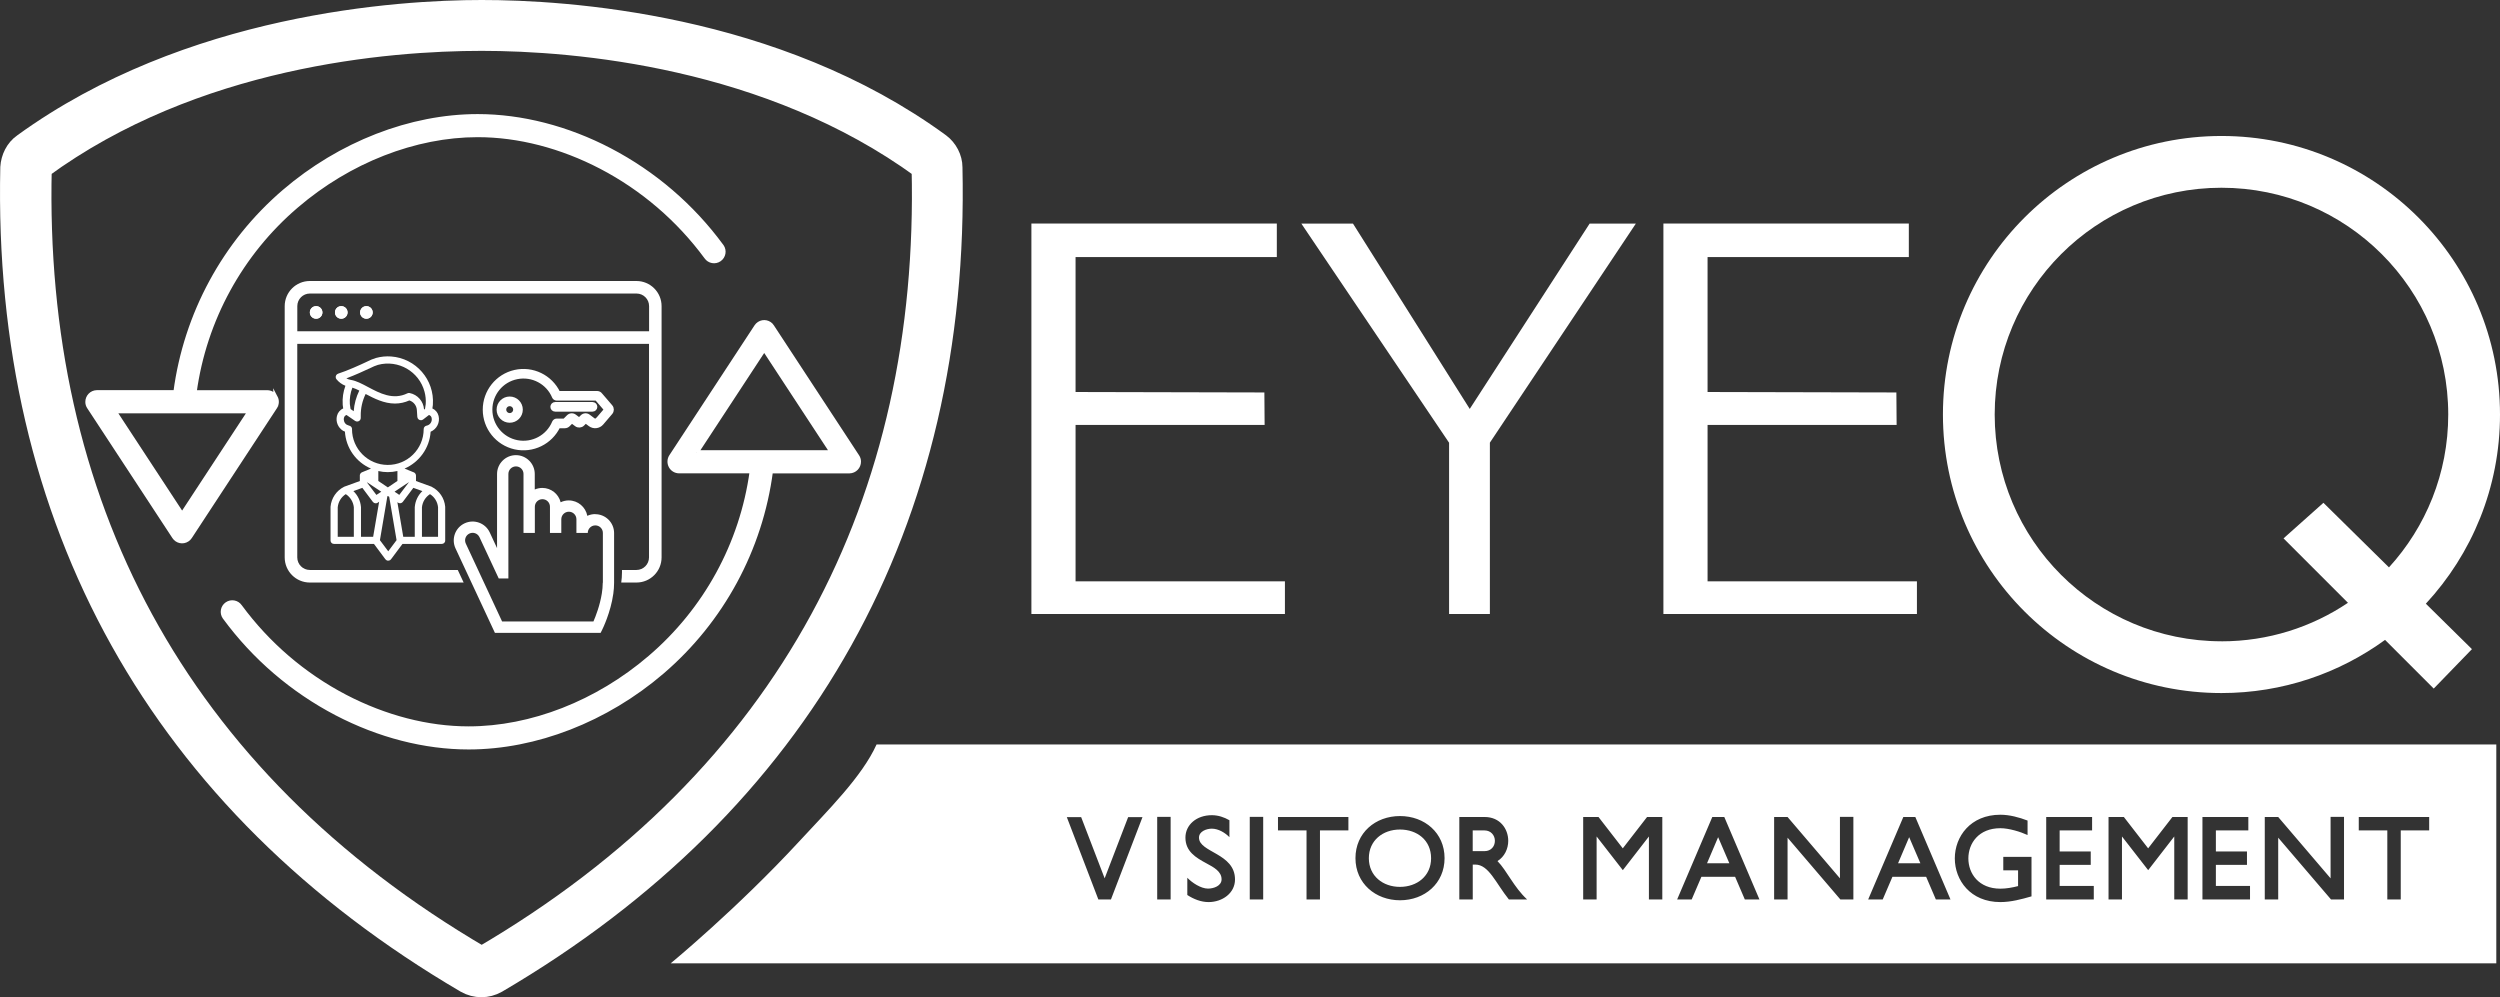
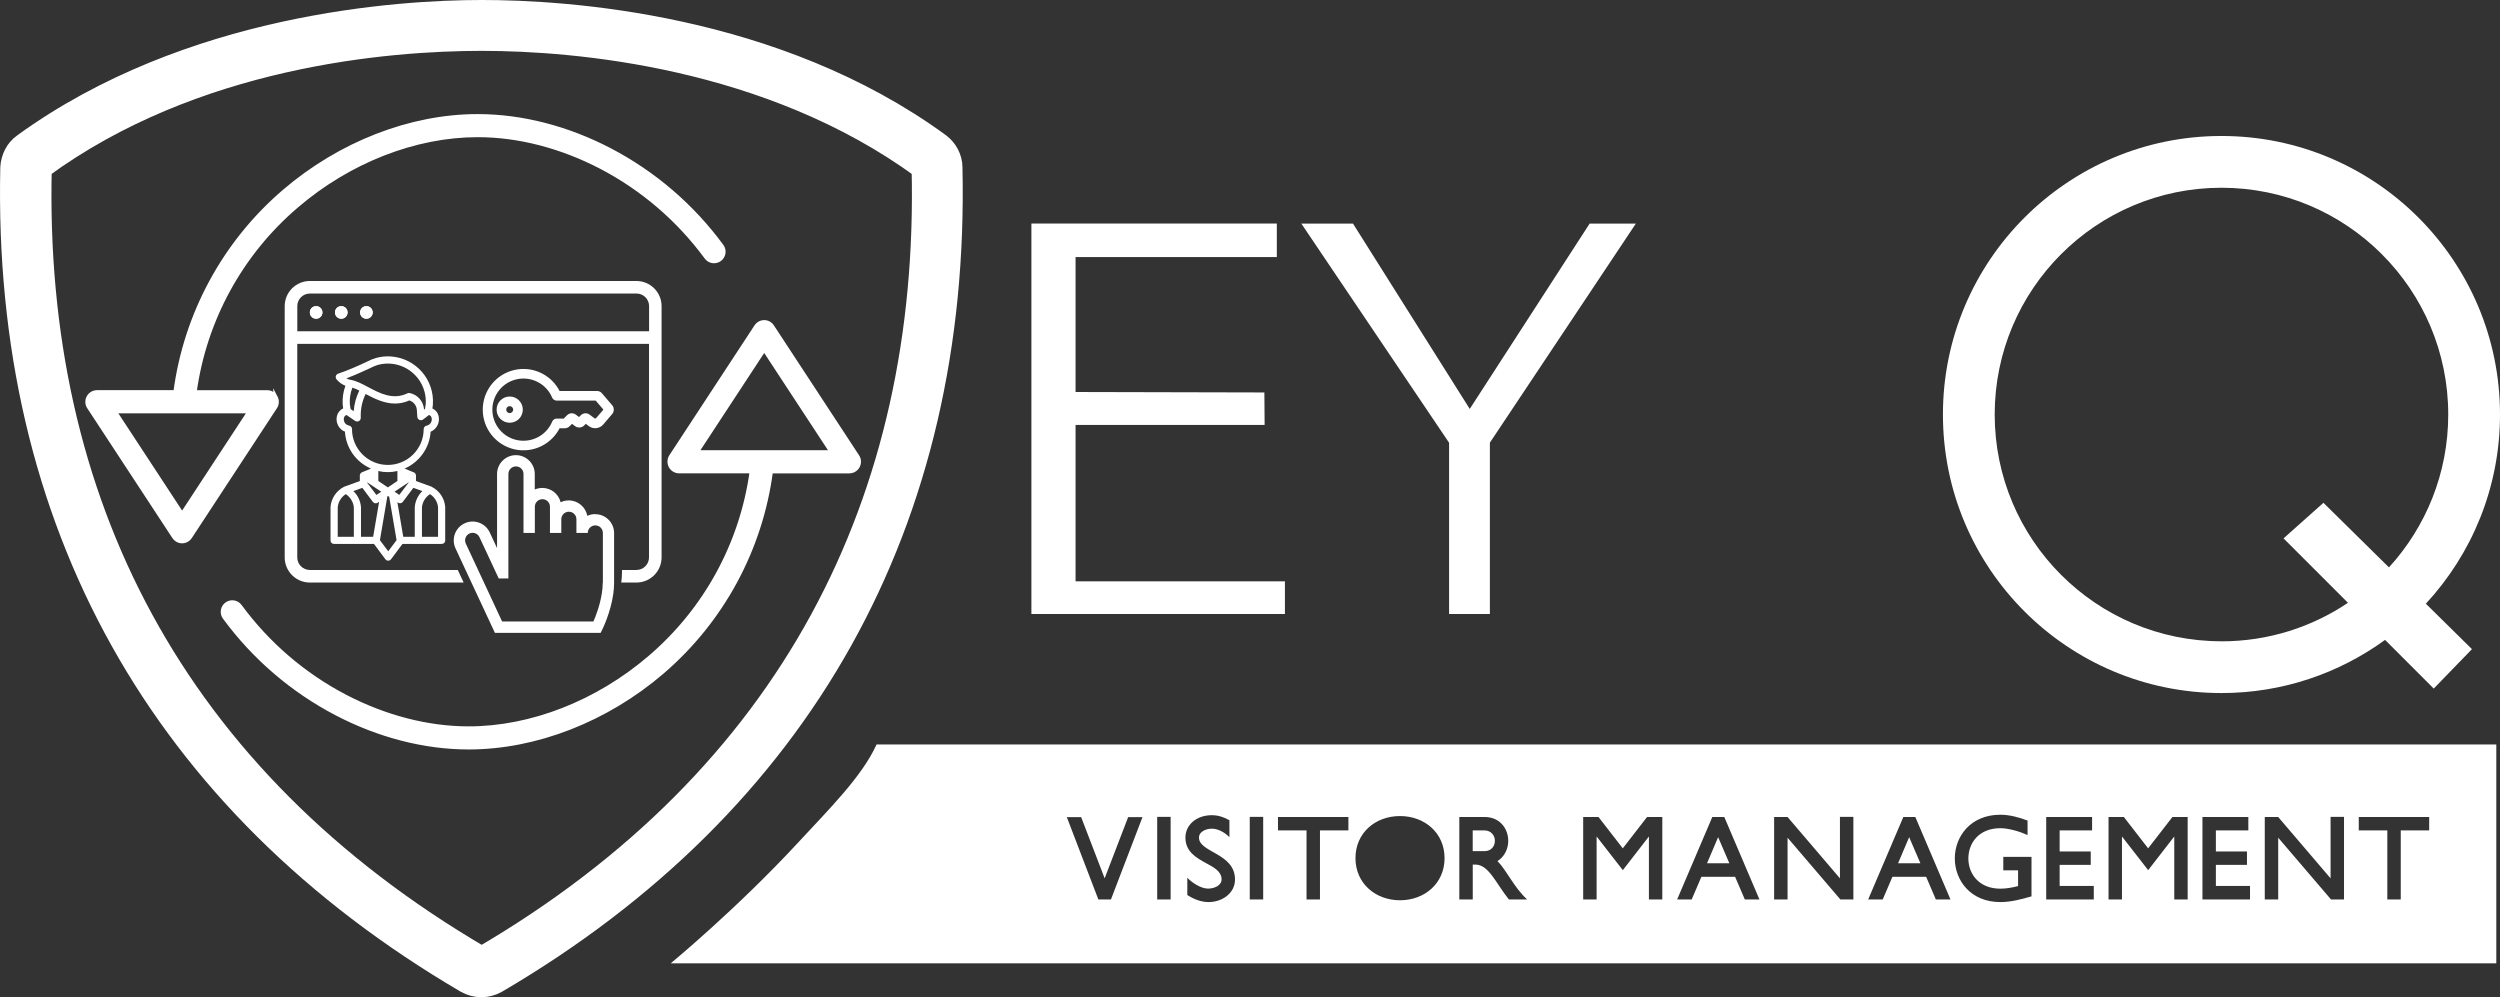
<svg xmlns="http://www.w3.org/2000/svg" id="Layer_2" data-name="Layer 2" viewBox="0 0 608.54 242.74">
  <rect x="0" y="0" width="608.54" height="242.74" fill="#333333" stroke="none" />
  <defs>
    <style> .cls-1 { stroke-width: 5px; } .cls-1, .cls-2, .cls-3 { fill: #fff; } .cls-1, .cls-3 { stroke: #fff; stroke-miterlimit: 10; } .cls-2 { stroke-width: 0px; } </style>
  </defs>
  <g id="Layer_2-2" data-name="Layer 2">
    <g>
      <g>
        <path class="cls-2" d="m608.54,100.9c0-37.45-30.36-67.8-67.8-67.8s-67.8,30.36-67.8,67.8,30.36,67.8,67.8,67.8c14.88,0,28.64-4.81,39.82-12.94l11.85,11.85,9.3-9.6-11.22-11.06c11.2-12.09,18.05-28.27,18.05-46.05Zm-67.8,55.2c-30.49,0-55.2-24.72-55.2-55.2s24.72-55.2,55.2-55.2,55.2,24.72,55.2,55.2c0,14.34-5.47,27.4-14.43,37.21l-15.95-15.72-9.71,8.66,15.68,15.68c-8.8,5.92-19.39,9.38-30.79,9.38Z" />
        <g id="EYE">
          <path class="cls-2" d="m352.73,149.46v-41.69s-35.96-53.34-35.96-53.34h12.57l28.42,45.11,29.18-45.11h11.25l-35.53,53.32v41.71h-9.93Z" />
          <path class="cls-2" d="m307.82,103.43h-46.01v38.07h50.96v7.96h-61.71V54.42s59.74,0,59.74,0v8.16s-48.99,0-48.99,0v32.84l45.96.11.06,7.89Z" />
-           <path class="cls-2" d="m461.66,103.43h-46.01v38.07h50.96v7.96h-61.71V54.42s59.74,0,59.74,0v8.16s-48.99,0-48.99,0v32.84l45.96.11.06,7.89Z" />
        </g>
        <g id="shield_2" data-name="shield 2">
          <path class="cls-1" d="m117.25,9.88c22.88,0,69.96,3.98,107.15,31.14,1.92,80.59-32.18,148.04-107.15,191.87C42.27,189.06,8.18,121.61,10.1,41.02,47.29,13.72,94.37,9.88,117.25,9.88m0-7.38c-20.07,0-71.29,3.25-111.58,32.47-1.92,1.33-2.95,3.54-3.1,5.76C.65,126.92,38.88,195.55,113.41,239.24c2.36,1.33,5.17,1.33,7.53,0,74.53-43.69,112.76-112.32,110.84-198.51,0-2.21-1.18-4.43-2.95-5.76C188.68,5.6,137.47,2.5,117.25,2.5h0Z" />
        </g>
      </g>
      <polygon class="cls-2" points="415.52 210.13 420.95 210.13 418.22 203.78 415.52 210.13" />
-       <path class="cls-2" d="m340.77,201.92c-4.14,0-7.57,2.64-7.57,6.98s3.43,6.98,7.57,6.98,7.58-2.62,7.58-6.98-3.38-6.98-7.58-6.98Z" />
      <path class="cls-2" d="m361.37,202.14h-2.89v5.04h2.89c1.58,0,2.51-1.17,2.51-2.51s-.98-2.53-2.51-2.53Z" />
      <polygon class="cls-2" points="462.02 210.13 467.45 210.13 464.72 203.78 462.02 210.13" />
      <path class="cls-2" d="m213.37,181.21c-3.52,7.82-11.84,16.03-18.82,23.59-15.08,16.34-31.29,29.69-31.29,29.69h444.38v-53.28H213.37Zm57.04,37.74h-3.05l-7.68-20.05h3.49l5.72,14.9,5.72-14.9h3.49l-7.68,20.05Zm14.54,0h-3.27v-20.11h3.27v20.11Zm9.24.63c-1.85,0-3.62-.71-5.18-1.72v-4.2c1.14,1.2,3.3,2.64,5.04,2.64,1.39,0,3.3-.66,3.3-2.26,0-1.91-1.88-2.92-3.65-3.87-2.64-1.42-5.15-2.92-5.15-6.29,0-3.08,2.67-5.45,6.43-5.45,1.53,0,3,.49,4.28,1.23v4.12c-1.06-1.09-2.7-2.07-4.28-2.07-1.31,0-3.13.66-3.13,2.18,0,3.65,8.77,3.76,8.77,10.19,0,3.35-3.11,5.5-6.43,5.5Zm13.29-.63h-3.27v-20.11h3.27v20.11Zm20.74-16.81h-6.92v16.81h-3.27v-16.81h-6.95v-3.27h17.14v3.27Zm12.56,17c-5.94,0-10.84-4.09-10.84-10.25s4.85-10.25,10.84-10.25,10.85,4.09,10.85,10.25-4.88,10.25-10.85,10.25Zm26.51-.19c-3.22-4.01-4.88-8.5-8.2-8.5h-.6v8.5h-3.27v-20.08h6.16c3.76,0,5.75,2.89,5.75,5.8,0,1.93-.9,3.87-2.62,4.93,2.32,2.37,3.95,6.32,7.22,9.35h-4.44Zm37.35,0h-3.27v-15.34l-6.35,8.2-6.38-8.2v15.34h-3.27v-20.08h3.73l5.91,7.63,5.91-7.63h3.71v20.08Zm20.08,0l-2.37-5.53h-8.2l-2.37,5.53h-3.54l8.56-20.08h2.92l8.56,20.08h-3.54Zm26.42,0h-3.16l-12.86-15.04v15.04h-3.27v-20.08h3.27l12.75,14.93v-14.96h3.27v20.11Zm20.08,0l-2.37-5.53h-8.2l-2.37,5.53h-3.54l8.56-20.08h2.92l8.56,20.08h-3.54Zm23.27-.76c-2.45.71-4.99,1.39-7.57,1.39-7.3,0-11.09-5.34-11.09-10.63s3.79-10.63,11.09-10.63c2.21,0,4.58.63,6.62,1.42v3.52c-1.72-.79-4.52-1.66-6.62-1.66-5.29,0-7.79,3.68-7.79,7.36s2.51,7.36,7.79,7.36c1.44,0,2.92-.27,4.31-.63v-3.84h-3.6v-3.27h6.87v9.62Zm15.17.76h-11.58v-20.08h11.17v3.27h-7.9v5.12h7.57v3.27h-7.57v5.12h8.31v3.3Zm22.86,0h-3.27v-15.34l-6.35,8.2-6.38-8.2v15.34h-3.27v-20.08h3.73l5.91,7.63,5.91-7.63h3.71v20.08Zm15.17,0h-11.58v-20.08h11.17v3.27h-7.9v5.12h7.57v3.27h-7.57v5.12h8.31v3.3Zm22.88,0h-3.16l-12.86-15.04v15.04h-3.27v-20.08h3.27l12.75,14.93v-14.96h3.27v20.11Zm20.73-16.81h-6.92v16.81h-3.27v-16.81h-6.95v-3.27h17.14v3.27Z" />
      <g>
        <g>
          <path class="cls-3" d="m187.96,79.46c-.7-1.07-2.14-1.37-3.2-.67-.27.17-.49.4-.67.67l-20.74,31.62c-.47.72-.5,1.64-.1,2.4.4.76,1.18,1.23,2.04,1.24h17.69c-2.42,17.65-11.25,33.78-24.8,45.34-12.8,10.97-28.87,17.25-44.11,17.25-9.93,0-20.32-2.69-30.04-7.75-10.09-5.27-18.84-12.78-25.59-21.95-.73-1.05-2.17-1.31-3.22-.58-1.05.73-1.31,2.17-.58,3.22.02.03.04.06.07.09,7.16,9.74,16.46,17.72,27.18,23.32,10.37,5.41,21.5,8.27,32.18,8.27,16.32,0,33.5-6.67,47.12-18.35,14.54-12.47,23.96-29.86,26.46-48.85h19.12c1.3-.02,2.33-1.09,2.31-2.39,0-.44-.14-.87-.38-1.23l-20.74-31.63Zm-18.39,30.63l16.45-25.08,16.45,25.08h-32.9Z" />
          <path class="cls-3" d="m67.1,96.72c-.4-.76-1.18-1.23-2.04-1.24h-17.69c2.42-17.65,11.25-33.78,24.8-45.34,12.8-10.97,28.87-17.25,44.11-17.25,9.93,0,20.32,2.69,30.04,7.75,10.09,5.27,18.84,12.78,25.59,21.95.73,1.05,2.17,1.31,3.22.58,1.05-.73,1.31-2.17.58-3.22-.02-.03-.04-.06-.07-.09-7.16-9.74-16.46-17.72-27.18-23.32-10.37-5.41-21.5-8.27-32.18-8.27-16.32,0-33.5,6.67-47.12,18.35-14.54,12.47-23.96,29.86-26.46,48.85h-19.12c-1.3.02-2.33,1.09-2.31,2.39,0,.44.14.87.38,1.23l20.74,31.62c.7,1.07,2.13,1.37,3.2.67.27-.17.49-.4.67-.67l20.74-31.63c.47-.72.5-1.63.1-2.38Zm-22.77,28.47l-16.45-25.08h32.9l-16.45,25.08Z" />
        </g>
        <path class="cls-2" d="m87.59,115.76v1.33l-3.77,1.37s-.05.02-.08.04c-1.86.94-3.1,2.77-3.28,4.85,0,.02,0,.05,0,.07v8.17c0,.48.39.81.87.81h9.7l2.77,3.72c.27.38.79.48,1.18.21.09-.06.16-.13.22-.22l2.77-3.71h9.53c.48,0,.87-.33.87-.81v-8.17s0-.05,0-.07c-.18-2.08-1.42-3.91-3.28-4.85-.03-.02-.03-.03-.06-.04l-3.77-1.37v-1.33c-.01-.33-.2-.62-.49-.77-.03-.01-.07-.02-.1-.04h-.02s-2.15-.88-2.15-.88v-.02c3.49-1.52,6.07-4.93,6.32-8.96,1.5-.63,2.32-2.26,1.94-3.84-.19-.81-.75-1.49-1.51-1.83l.12-.86s0-.04,0-.06c.43-6.05-4.13-11.3-10.18-11.73-1.22-.09-2.44.03-3.62.35-.75.22-1.48.52-2.17.88-.12.06-.24.12-.36.17-1.13.54-4.53,2.09-6.72,2.78-.46.14-.71.63-.57,1.09.03.09.07.18.13.25.58.72,1.34,1.28,2.2,1.61-.54,1.47-.77,3.03-.66,4.59,0,.02,0,.04,0,.07l.12.86c-.77.34-1.33,1.02-1.52,1.83-.34,1.39.25,2.84,1.47,3.6.15.08.31.16.47.21.24,3.96,2.69,7.44,6.34,9l-2.11.87h0s-.09.03-.12.05c-.29.15-.48.44-.49.77Zm13.04,2.99l2.18.79c-1.06,1.01-1.71,2.37-1.84,3.82,0,.02-.01.05-.01.07v7.24h-2.8l-1.43-8.43.15.11c.14.1.31.15.48.15.27,0,.53-.13.7-.35l2.57-3.42Zm-1.13-1.32l-2.31,3.03-1.15-.78,3.46-2.3v.04Zm-2.76-.36l-2.33,1.57-2.32-1.56v-2.42c1.53.36,3.12.35,4.65-.01v2.43Zm-7.41.32l3.48,2.3-1.19.78-2.29-3.03v-.04Zm1.44,4.78c.28.37.8.46,1.18.2l.34-.25-1.46,8.55h-2.96v-7.24s0-.05-.01-.07c-.13-1.46-.78-2.81-1.84-3.82l2.18-.79,2.57,3.43Zm-8.56,1.3c.13-1.31.85-2.49,1.96-3.19,1.1.71,1.82,1.89,1.96,3.19v7.2h-3.92v-7.2Zm12.29,10.72l-2.02-2.7,1.81-10.67.13-.09.32.21,1.79,10.54-2.02,2.7Zm12.13-10.72v7.2h-3.92v-7.2c.14-1.31.86-2.48,1.96-3.19,1.11.7,1.83,1.88,1.96,3.19Zm-16.84-33.71c.12-.06.25-.12.37-.18.59-.31,1.22-.57,1.86-.77,4.94-1.32,10.01,1.62,11.32,6.55.26.97.36,1.99.29,2.99l-.17,1.17-.24.19v-.06c-.13-1.96-1.57-3.6-3.5-3.98-.19-.04-.38-.01-.55.07-3.5,1.71-6.74-.02-9.6-1.54-1.46-.78-2.84-1.51-4.14-1.72-.39-.06-.77-.19-1.12-.38,2.11-.79,4.54-1.91,5.47-2.35Zm-4.45,9.82l-.18-1.22c-.09-1.36.12-2.73.62-4,.58.19,1.14.43,1.68.71-.77,1.57-1.24,3.28-1.36,5.02l-.76-.52Zm.36,4.88c0-.43-.31-.79-.74-.86-.14-.05-.46-.18-.57-.23-.56-.36-.82-1.04-.66-1.68.07-.32.3-.57.61-.68l2.11,1.45c.4.27.94.17,1.21-.23.1-.15.15-.32.15-.5v-.47c-.03-1.86.38-3.69,1.19-5.36h0c2.08,1.1,4.48,2.33,7.14,2.33,1.21,0,2.4-.26,3.5-.76,1.03.32,1.76,1.24,1.83,2.32l.11,1.69c.03.48.45.84.93.81.17-.01.34-.07.48-.18l1.43-1.1c.32.1.56.36.64.69.03.12.04.25.04.37.01.75-.53,1.41-1.27,1.54-.41.08-.71.44-.7.86v.02c-.02,4.82-3.95,8.7-8.77,8.68-4.79-.02-8.67-3.91-8.68-8.7h0Z" />
        <path id="Shape" class="cls-3" d="m146.19,96.09c-.22-.27-.54-.42-.89-.42h-9.4c-1.89-3.97-6.28-6.1-10.56-5.13s-7.33,4.78-7.33,9.18c0,4.4,3.05,8.2,7.34,9.17,4.29.96,8.67-1.18,10.56-5.15h1.58c.3,0,.59-.12.81-.34l.89-.89,1.12.84c.46.34,1.1.29,1.5-.11l.74-.73,1.08.81c.88.66,2.11.52,2.82-.31l2.18-2.55c.38-.43.38-1.07,0-1.5l-2.46-2.86Zm-.75,6.04c-.26.29-.69.34-1,.11l-1.21-.91c-.46-.35-1.1-.3-1.5.11l-.74.73-1.12-.84c-.46-.35-1.1-.3-1.5.11l-.95.95h-1.92c-.27,0-.51.17-.62.41-1.47,3.56-5.25,5.57-9.03,4.83s-6.5-4.06-6.5-7.91,2.71-7.17,6.48-7.92c3.77-.76,7.56,1.25,9.04,4.8.11.24.35.4.62.41h9.74l2.31,2.69-2.08,2.43Z" />
-         <path id="Shape-2" data-name="Shape" class="cls-3" d="m144.23,98.36h-9.09c-.37,0-.67.3-.67.67s.3.67.67.67h9.09c.37,0,.67-.3.67-.67s-.3-.67-.67-.67Z" />
        <path id="Shape-3" data-name="Shape" class="cls-3" d="m124.07,97.02c-1.48,0-2.69,1.2-2.69,2.69s1.2,2.69,2.69,2.69,2.69-1.2,2.69-2.69-1.2-2.69-2.69-2.69Zm0,4.03c-.74,0-1.34-.6-1.34-1.34s.6-1.34,1.34-1.34,1.34.6,1.34,1.34-.6,1.34-1.34,1.34Z" />
        <path class="cls-2" d="m76.95,77.58c-.84,0-1.53-.68-1.53-1.53s.68-1.53,1.53-1.53,1.53.68,1.53,1.53-.68,1.53-1.53,1.53Zm6.12,0c-.84,0-1.53-.68-1.53-1.53s.68-1.53,1.53-1.53,1.53.68,1.53,1.53-.68,1.53-1.53,1.53Zm6.12,0c-.84,0-1.53-.68-1.53-1.53s.68-1.53,1.53-1.53,1.53.68,1.53,1.53-.68,1.53-1.53,1.53Z" />
        <path class="cls-2" d="m154.93,68.4h-79.51c-3.38,0-6.12,2.74-6.12,6.12v61.16c0,3.38,2.74,6.12,6.12,6.12h37.44l-1.43-3.06h-36.01c-1.69,0-3.06-1.37-3.06-3.06v-51.98h85.62v51.98c0,1.69-1.37,3.06-3.06,3.06h-3.52v.62c0,.82-.07,1.64-.18,2.44h3.7c3.38,0,6.12-2.74,6.12-6.12v-61.16c0-3.38-2.74-6.12-6.12-6.12Zm3.06,12.23h-85.62v-6.12c0-1.69,1.37-3.06,3.06-3.06h79.51c1.69,0,3.06,1.37,3.06,3.06v6.12Z" />
        <path class="cls-2" d="m76.95,74.52c-.84,0-1.53.68-1.53,1.53s.68,1.53,1.53,1.53,1.53-.68,1.53-1.53-.68-1.53-1.53-1.53Z" />
        <path class="cls-2" d="m83.07,74.52c-.84,0-1.53.68-1.53,1.53s.68,1.53,1.53,1.53,1.53-.68,1.53-1.53-.68-1.53-1.53-1.53Z" />
        <path class="cls-2" d="m89.18,74.52c-.84,0-1.53.68-1.53,1.53s.68,1.53,1.53,1.53,1.53-.68,1.53-1.53-.68-1.53-1.53-1.53Z" />
        <path class="cls-2" d="m144.88,125.14c-.68,0-1.33.15-1.92.42-.4-2.13-2.27-3.75-4.52-3.75-.71,0-1.37.16-1.97.45-.5-2-2.31-3.49-4.46-3.49-.65,0-1.27.14-1.84.38v-3.77c0-2.53-2.06-4.59-4.59-4.59s-4.59,2.06-4.59,4.59v18.04l-1.78-3.82c-1.07-2.3-3.81-3.29-6.11-2.22-2.3,1.07-3.29,3.81-2.22,6.11l3.59,7.7,1.55,3.32,4.45,9.54h25.73s.38-.76.38-.76c.1-.2,2.08-4.21,2.71-8.78.12-.87.19-1.76.19-2.65v-12.11c0-2.53-2.06-4.59-4.59-4.59Zm1.84,16.7h0c0,.88-.09,1.78-.23,2.65-.46,2.88-1.49,5.53-2.04,6.79h-22.23s-3.16-6.79-3.16-6.79l-1.55-3.32-4.13-8.86c-.43-.92-.03-2.01.89-2.44.92-.43,2.01-.03,2.44.89l4.69,10.05h2.35s0-25.44,0-25.44c0-1.01.82-1.84,1.84-1.84s1.84.82,1.84,1.84v14.36h2.76v-6.38c0-1.01.82-1.84,1.84-1.84s1.84.82,1.84,1.84v6.38h2.76v-3.33c0-1.01.82-1.84,1.84-1.84s1.84.82,1.84,1.84v3.33h2.76c0-1.01.82-1.84,1.84-1.84s1.84.82,1.84,1.84v12.11Z" />
      </g>
    </g>
  </g>
</svg>